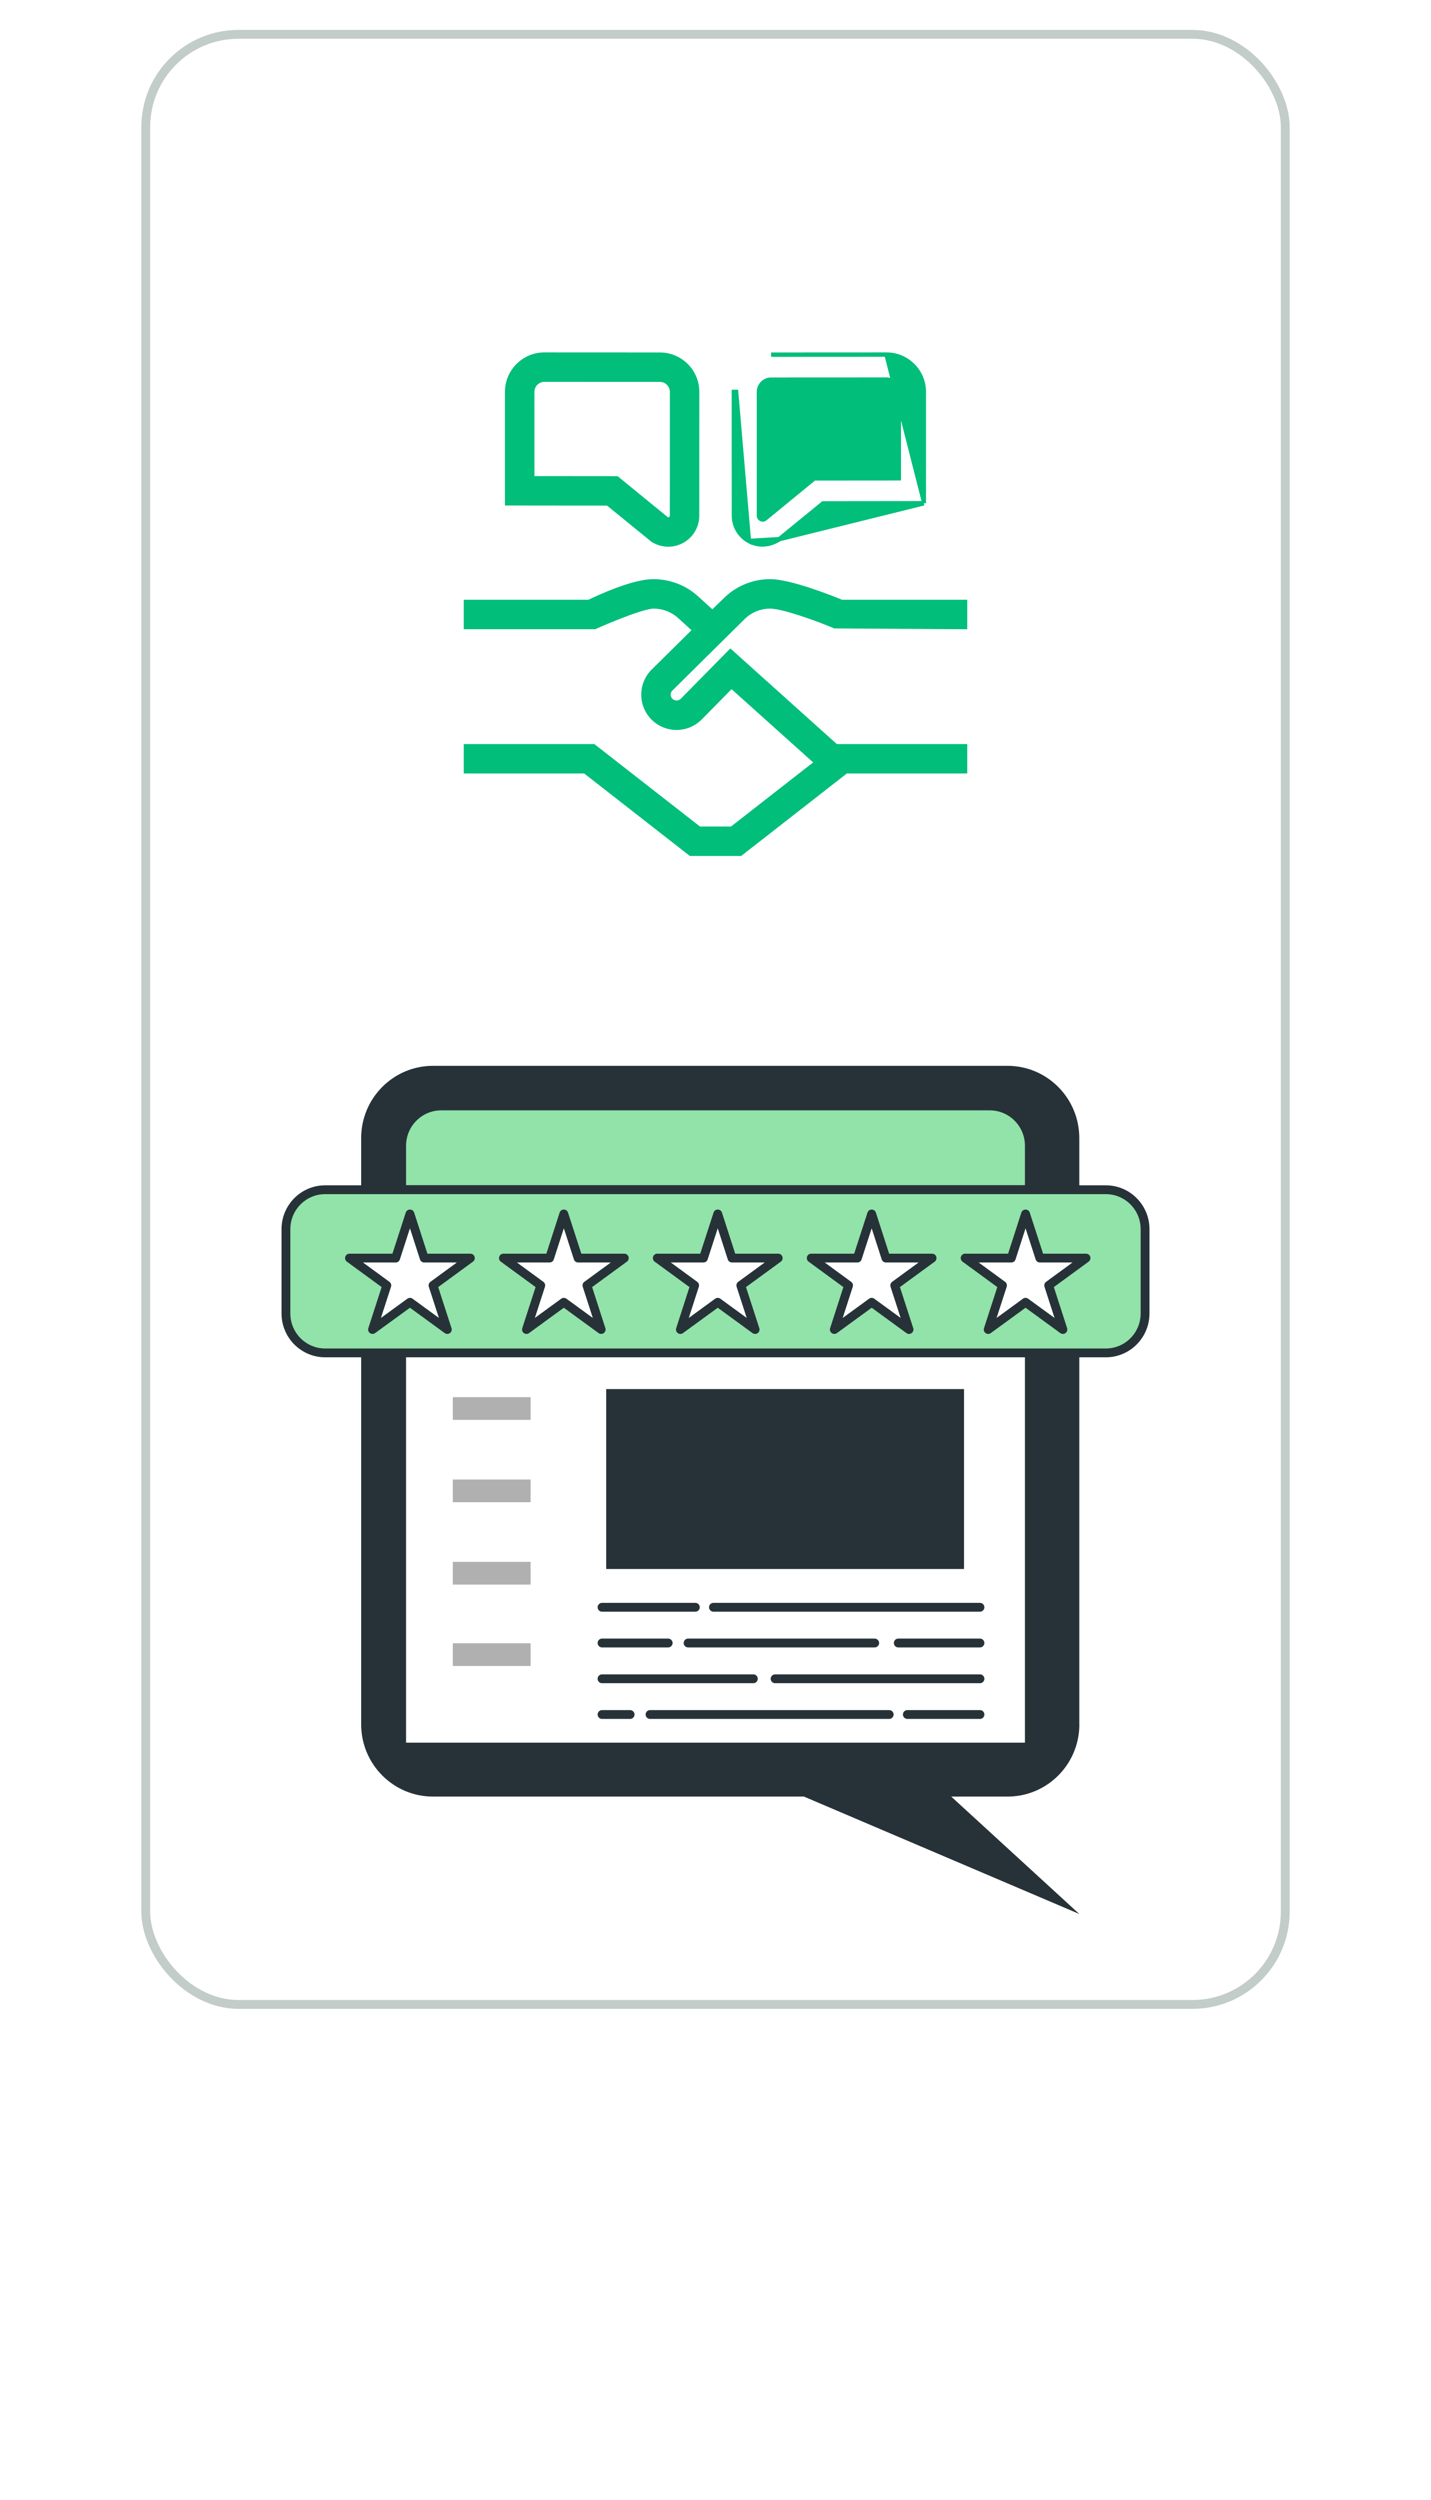
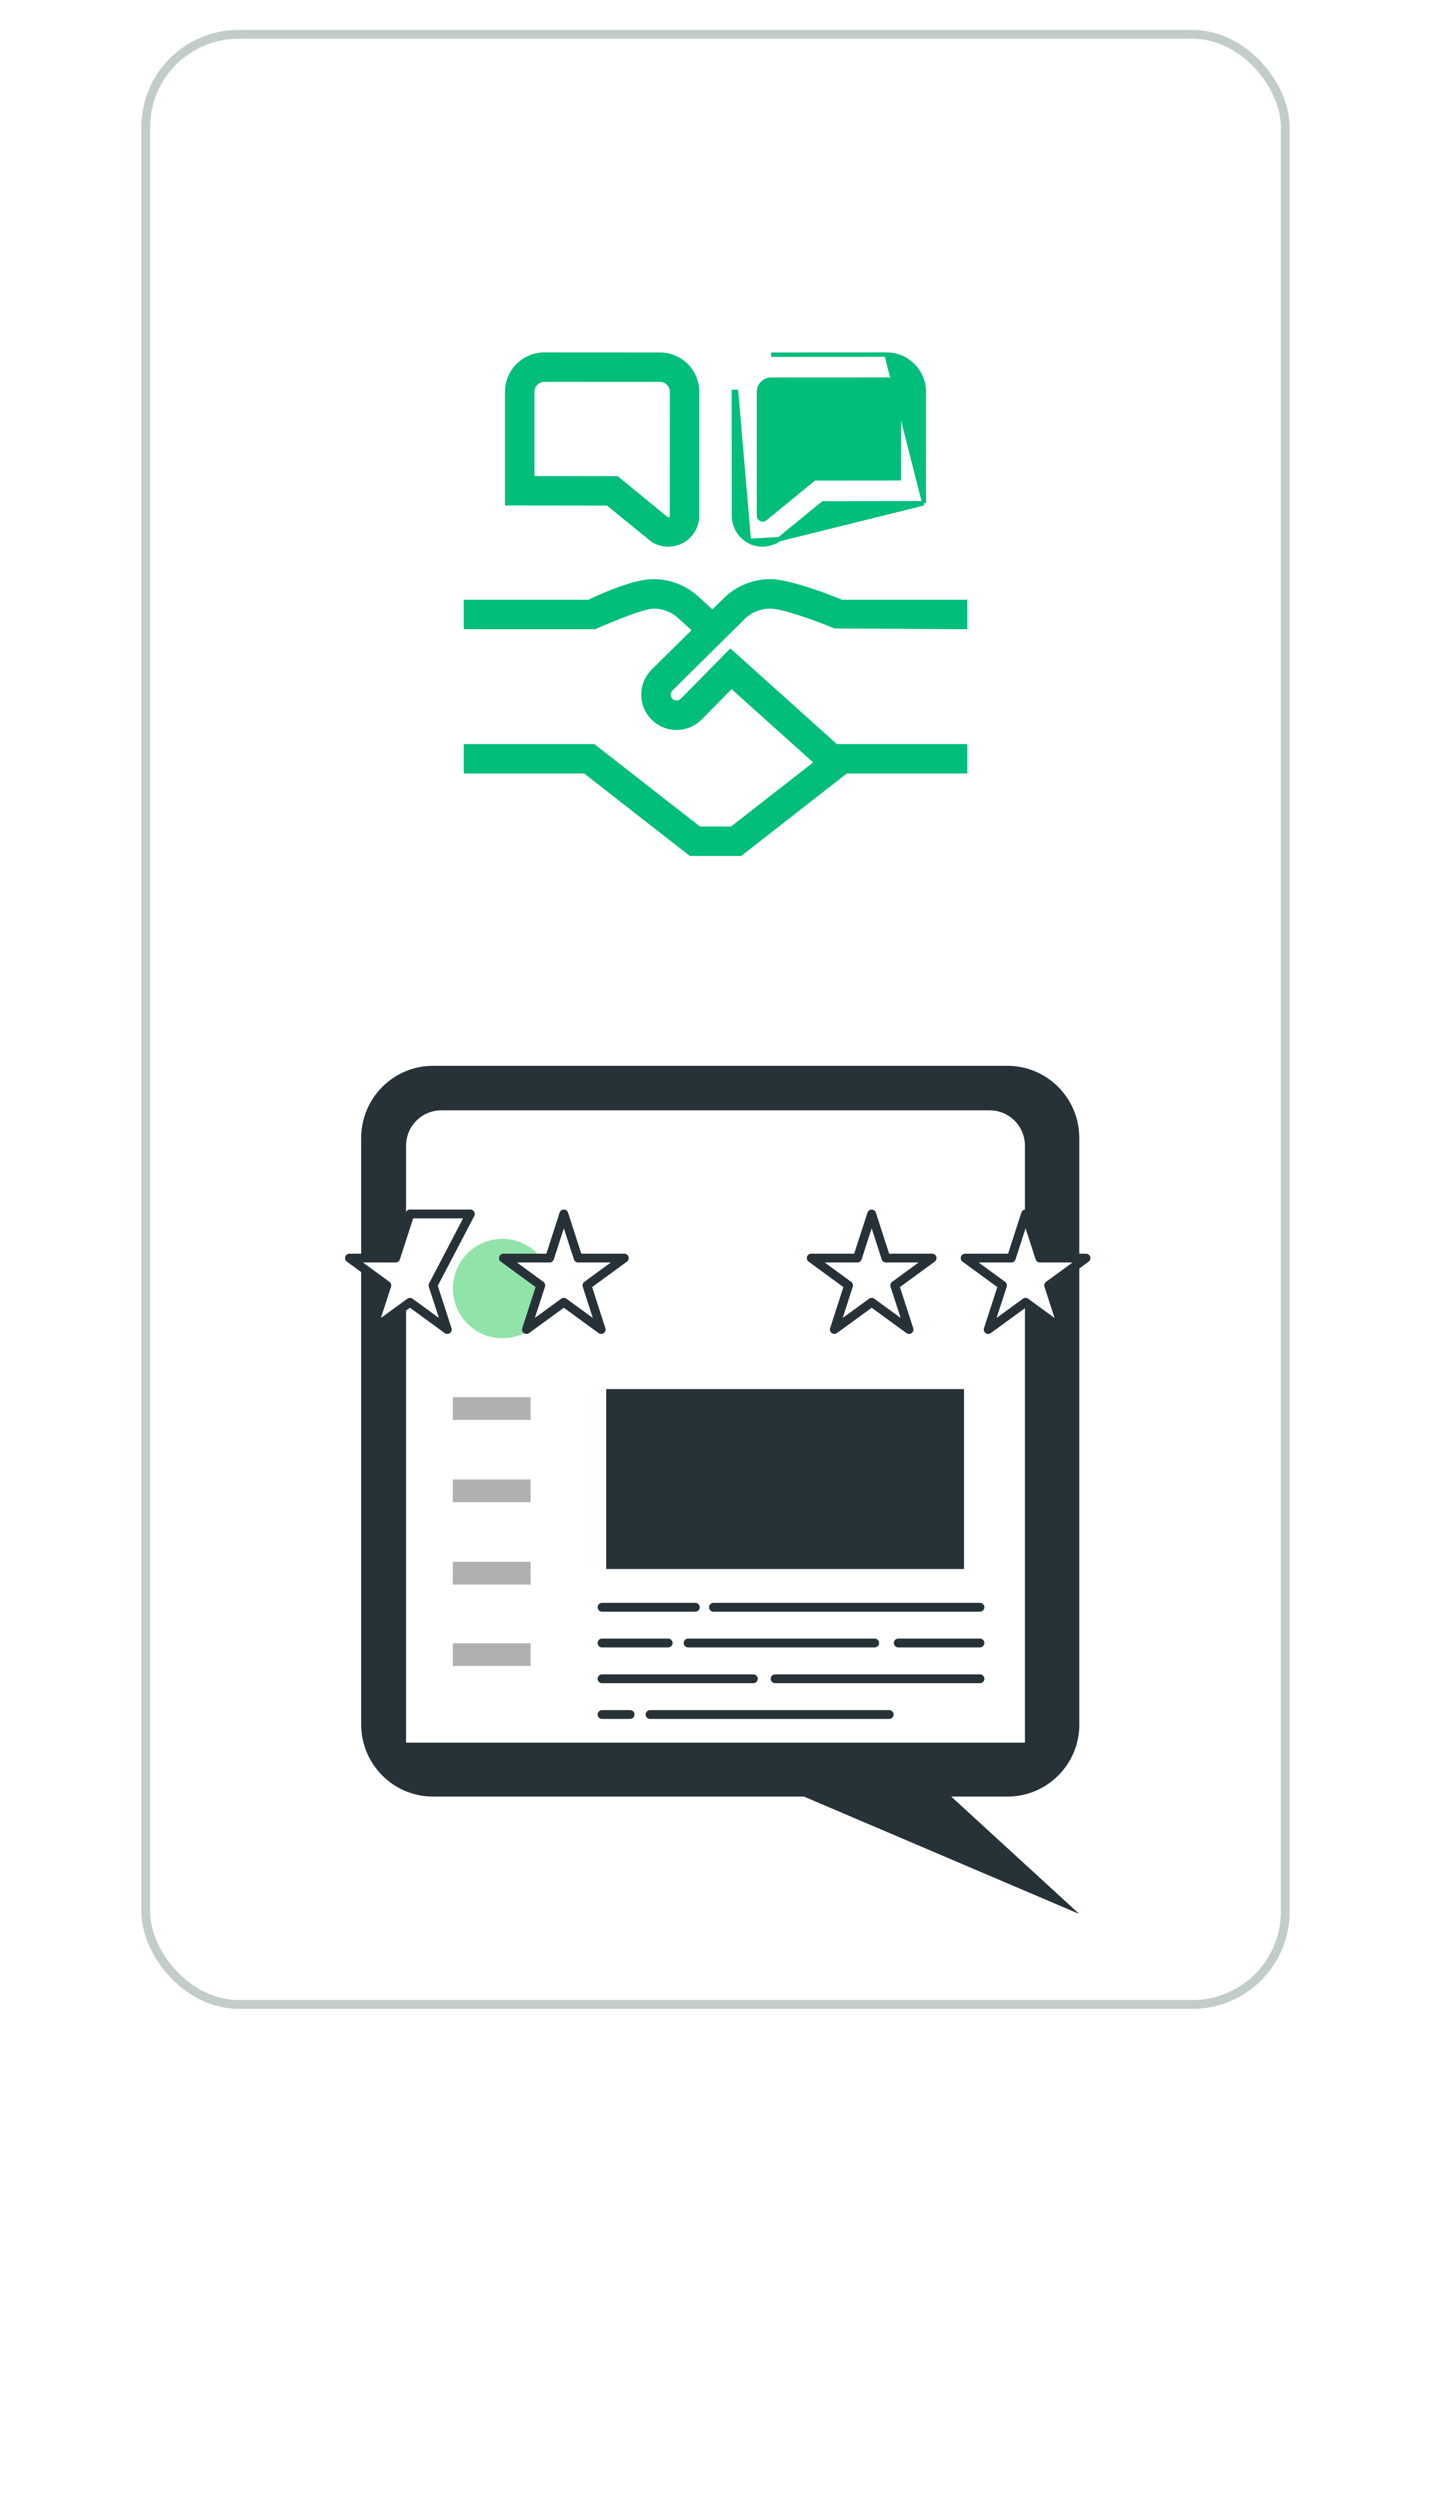
<svg xmlns="http://www.w3.org/2000/svg" width="162" height="283" viewBox="0 0 162 283" fill="none">
  <g filter="url(#filter0_dddd_3_36)">
    <rect x="16" y="3.387" width="130" height="224" rx="11" fill="white" />
    <rect x="16.5" y="3.887" width="129" height="223" rx="10.5" stroke="#012D20" stroke-opacity="0.24" />
  </g>
  <rect x="42.5" y="123.143" width="76" height="76" rx="9.5" fill="#D9D9D9" fill-opacity="0.46" stroke="#C3C3C3" />
  <path d="M84.78 61.233L84.78 61.233C83.737 60.66 83.087 59.568 83.087 58.375C83.087 58.375 83.087 58.375 83.087 58.375L83.082 44.362V44.361L83.332 44.361L84.78 61.233ZM84.78 61.233C85.255 61.494 85.778 61.626 86.309 61.626C86.953 61.626 87.609 61.433 88.214 61.039L88.225 61.032M84.78 61.233L88.225 61.032M88.225 61.032L88.236 61.023M88.225 61.032L88.236 61.023M88.236 61.023L93.184 56.982L104.332 56.968L104.581 56.968M88.236 61.023L104.581 56.968M104.581 56.968V56.718M104.581 56.968V56.718M104.581 56.718V44.354C104.581 42.027 102.689 40.138 100.362 40.138L100.362 40.138M104.581 56.718L100.362 40.138M100.362 40.138L87.296 40.145M100.362 40.138L87.296 40.145M87.296 40.145C87.296 40.145 87.296 40.145 87.296 40.145L87.296 40.145ZM86.366 43.339C86.621 43.106 86.95 42.978 87.299 42.978H87.299L100.365 42.971C100.365 42.971 100.365 42.971 100.365 42.971C101.128 42.971 101.75 43.592 101.75 44.354V54.14L92.261 54.149L92.172 54.149L92.103 54.206L86.567 58.741C86.379 58.856 86.218 58.789 86.142 58.748L86.14 58.747C86.072 58.711 85.922 58.601 85.922 58.375V58.375L85.918 44.361C85.918 44.361 85.918 44.361 85.918 44.361C85.918 43.989 86.061 43.647 86.323 43.382L86.366 43.339ZM76.953 69.786L78.645 71.326L73.94 75.977L73.939 75.978C72.476 77.441 72.476 79.821 73.939 81.283L73.939 81.283C75.402 82.744 77.779 82.743 79.248 81.276L79.25 81.275L82.808 77.663L92.444 86.313L82.845 93.804H79.153L67.263 84.524L67.195 84.471H67.109H53H52.75V84.721V87.054V87.304H53H66.223L78.113 96.585L78.181 96.638H78.267H83.736H83.822L83.889 96.585L95.78 87.304H109H109.25V87.054V84.721V84.471H109H94.637L82.869 73.902L82.692 73.742L82.524 73.912L77.241 79.277C77.241 79.278 77.24 79.278 77.24 79.278C76.885 79.63 76.302 79.631 75.944 79.277C75.605 78.937 75.588 78.393 75.895 78.033L75.946 77.983L84.189 69.83C85.006 69.061 86.073 68.64 87.194 68.64C87.529 68.64 88.019 68.72 88.611 68.862C89.2 69.002 89.873 69.199 90.568 69.424C91.959 69.874 93.426 70.432 94.454 70.863L94.499 70.882L94.549 70.882L108.998 70.973L109.25 70.975V70.723V68.39V68.14H109H95.283C94.667 67.887 93.24 67.317 91.686 66.805C90.104 66.283 88.351 65.806 87.194 65.806C85.348 65.806 83.59 66.502 82.267 67.748L82.267 67.748L82.265 67.75L80.648 69.314L78.862 67.687L78.862 67.687C77.527 66.473 75.801 65.806 73.945 65.806C72.774 65.806 71.207 66.272 69.819 66.788C68.465 67.293 67.247 67.861 66.671 68.14H53H52.75V68.39V70.723V70.973H53H67.275H67.328L67.377 70.951L67.275 70.723L67.377 70.951L67.377 70.951L67.378 70.951L67.38 70.95L67.391 70.945L67.435 70.925C67.473 70.909 67.53 70.884 67.602 70.852C67.747 70.788 67.956 70.698 68.211 70.588C68.721 70.37 69.417 70.08 70.16 69.789C70.903 69.499 71.691 69.209 72.384 68.993C73.088 68.774 73.663 68.64 73.999 68.64C75.094 68.64 76.142 69.046 76.952 69.785L76.953 69.786ZM77.219 61.234L77.22 61.233C78.263 60.66 78.913 59.568 78.913 58.375C78.913 58.375 78.913 58.375 78.913 58.375L78.918 44.361V44.361C78.918 43.238 78.481 42.176 77.685 41.38L77.685 41.379C76.887 40.584 75.827 40.145 74.702 40.145C74.701 40.145 74.701 40.145 74.701 40.145L61.633 40.138H61.633C59.306 40.138 57.414 42.03 57.414 44.354V56.718V56.968L57.664 56.968L68.814 56.982L73.871 61.103L73.941 61.159H73.96C74.479 61.477 75.067 61.633 75.653 61.633C76.192 61.633 76.73 61.499 77.219 61.234ZM74.701 42.978H74.701C75.071 42.978 75.416 43.121 75.68 43.383C75.941 43.647 76.085 43.992 76.085 44.361C76.085 44.361 76.085 44.361 76.085 44.361L76.08 58.375V58.375C76.08 58.598 75.934 58.707 75.861 58.748C75.822 58.769 75.752 58.799 75.678 58.813C75.611 58.827 75.564 58.823 75.534 58.812L69.899 54.206L69.83 54.149L69.741 54.149L60.252 54.14L60.25 44.354C60.25 44.354 60.25 44.354 60.25 44.354C60.25 43.592 60.87 42.971 61.633 42.971C61.633 42.971 61.633 42.971 61.633 42.971L74.701 42.978Z" fill="#01BE7A" stroke="#01BE7A" stroke-width="0.5" />
  <path d="M122.185 195.177V128.819C122.185 124.307 118.548 120.643 114.052 120.643H49.02C44.532 120.643 40.887 124.3 40.887 128.819V195.185C40.887 199.696 44.525 203.361 49.02 203.361H91.014L122.185 216.65L107.687 203.361H114.06C118.548 203.361 122.193 199.704 122.193 195.185L122.185 195.177Z" fill="#263238" />
  <path d="M49.944 125.184H112.049C114.518 125.184 116.529 127.198 116.529 129.688V197.757H45.471V129.688C45.471 127.206 47.474 125.184 49.951 125.184H49.944Z" fill="white" stroke="#263238" stroke-linecap="round" stroke-linejoin="round" />
-   <path d="M49.944 125.184H112.049C114.518 125.184 116.529 127.198 116.529 129.688V134.668H45.471V129.688C45.471 127.206 47.474 125.184 49.951 125.184H49.944Z" fill="#92E3A9" stroke="#263238" stroke-linecap="round" stroke-linejoin="round" />
  <path d="M62.468 145.854C62.468 148.961 59.962 151.481 56.871 151.481C53.781 151.481 51.275 148.961 51.275 145.854C51.275 142.748 53.781 140.228 56.871 140.228C59.962 140.228 62.468 142.748 62.468 145.854Z" fill="#92E3A9" />
  <path d="M60.066 158.148H51.26V160.72H60.066V158.148Z" fill="#B0B0B0" />
  <path d="M60.066 167.469H51.26V170.04H60.066V167.469Z" fill="#B0B0B0" />
  <path d="M60.066 176.789H51.26V179.361H60.066V176.789Z" fill="#B0B0B0" />
  <path d="M60.066 186.005H51.26V188.577H60.066V186.005Z" fill="#B0B0B0" />
-   <path d="M111.228 139.024H67.659V153.488H111.228V139.024Z" fill="#92E3A9" />
  <path d="M109.136 157.234H68.627V177.599H109.136V157.234Z" fill="#263238" />
  <path d="M80.767 181.932H110.94" stroke="#263238" stroke-linecap="round" stroke-linejoin="round" />
  <path d="M68.154 181.932H78.719" stroke="#263238" stroke-linecap="round" stroke-linejoin="round" />
  <path d="M101.69 185.976H110.94" stroke="#263238" stroke-linecap="round" stroke-linejoin="round" />
  <path d="M77.898 185.976H99.022" stroke="#263238" stroke-linecap="round" stroke-linejoin="round" />
  <path d="M68.154 185.976H75.643" stroke="#263238" stroke-linecap="round" stroke-linejoin="round" />
  <path d="M87.746 190.026H110.94" stroke="#263238" stroke-linecap="round" stroke-linejoin="round" />
  <path d="M68.154 190.026H85.284" stroke="#263238" stroke-linecap="round" stroke-linejoin="round" />
-   <path d="M102.718 194.07H110.94" stroke="#263238" stroke-linecap="round" stroke-linejoin="round" />
  <path d="M73.588 194.07H100.663" stroke="#263238" stroke-linecap="round" stroke-linejoin="round" />
  <path d="M68.154 194.07H71.333" stroke="#263238" stroke-linecap="round" stroke-linejoin="round" />
-   <path d="M36.813 134.668H125.187C127.642 134.668 129.63 136.668 129.63 139.135V148.671C129.63 151.139 127.642 153.138 125.187 153.138H36.813C34.358 153.138 32.37 151.139 32.37 148.671V139.135C32.37 136.668 34.358 134.668 36.813 134.668Z" fill="#92E3A9" stroke="#263238" stroke-linecap="round" stroke-linejoin="round" />
-   <path d="M46.41 137.411L48.022 142.406H53.249L49.02 145.498L50.639 150.492L46.41 147.408L42.173 150.492L43.792 145.498L39.563 142.406H44.791L46.41 137.411Z" fill="white" stroke="#263238" stroke-linecap="round" stroke-linejoin="round" />
+   <path d="M46.41 137.411H53.249L49.02 145.498L50.639 150.492L46.41 147.408L42.173 150.492L43.792 145.498L39.563 142.406H44.791L46.41 137.411Z" fill="white" stroke="#263238" stroke-linecap="round" stroke-linejoin="round" />
  <path d="M63.829 137.411L65.448 142.406H70.675L66.446 145.498L68.058 150.492L63.829 147.408L59.6 150.492L61.219 145.498L56.99 142.406H62.217L63.829 137.411Z" fill="white" stroke="#263238" stroke-linecap="round" stroke-linejoin="round" />
-   <path d="M81.255 137.411L82.867 142.406H88.101L83.865 145.498L85.484 150.492L81.255 147.408L77.026 150.492L78.638 145.498L74.409 142.406H79.636L81.255 137.411Z" fill="white" stroke="#263238" stroke-linecap="round" stroke-linejoin="round" />
  <path d="M98.681 137.411L100.293 142.406H105.52L101.291 145.498L102.91 150.492L98.681 147.408L94.452 150.492L96.064 145.498L91.835 142.406H97.062L98.681 137.411Z" fill="white" stroke="#263238" stroke-linecap="round" stroke-linejoin="round" />
  <path d="M116.1 137.411L117.72 142.406H122.947L118.718 145.498L120.329 150.492L116.1 147.408L111.871 150.492L113.49 145.498L109.261 142.406H114.489L116.1 137.411Z" fill="white" stroke="#263238" stroke-linecap="round" stroke-linejoin="round" />
  <defs>
    <filter id="filter0_dddd_3_36" x="0" y="0.387" width="162" height="282" filterUnits="userSpaceOnUse" color-interpolation-filters="sRGB">
      <feGaussianBlur stdDeviation="2.5" />
      <feGaussianBlur stdDeviation="5" />
      <feGaussianBlur stdDeviation="6.5" />
      <feGaussianBlur stdDeviation="8" />
    </filter>
  </defs>
</svg>